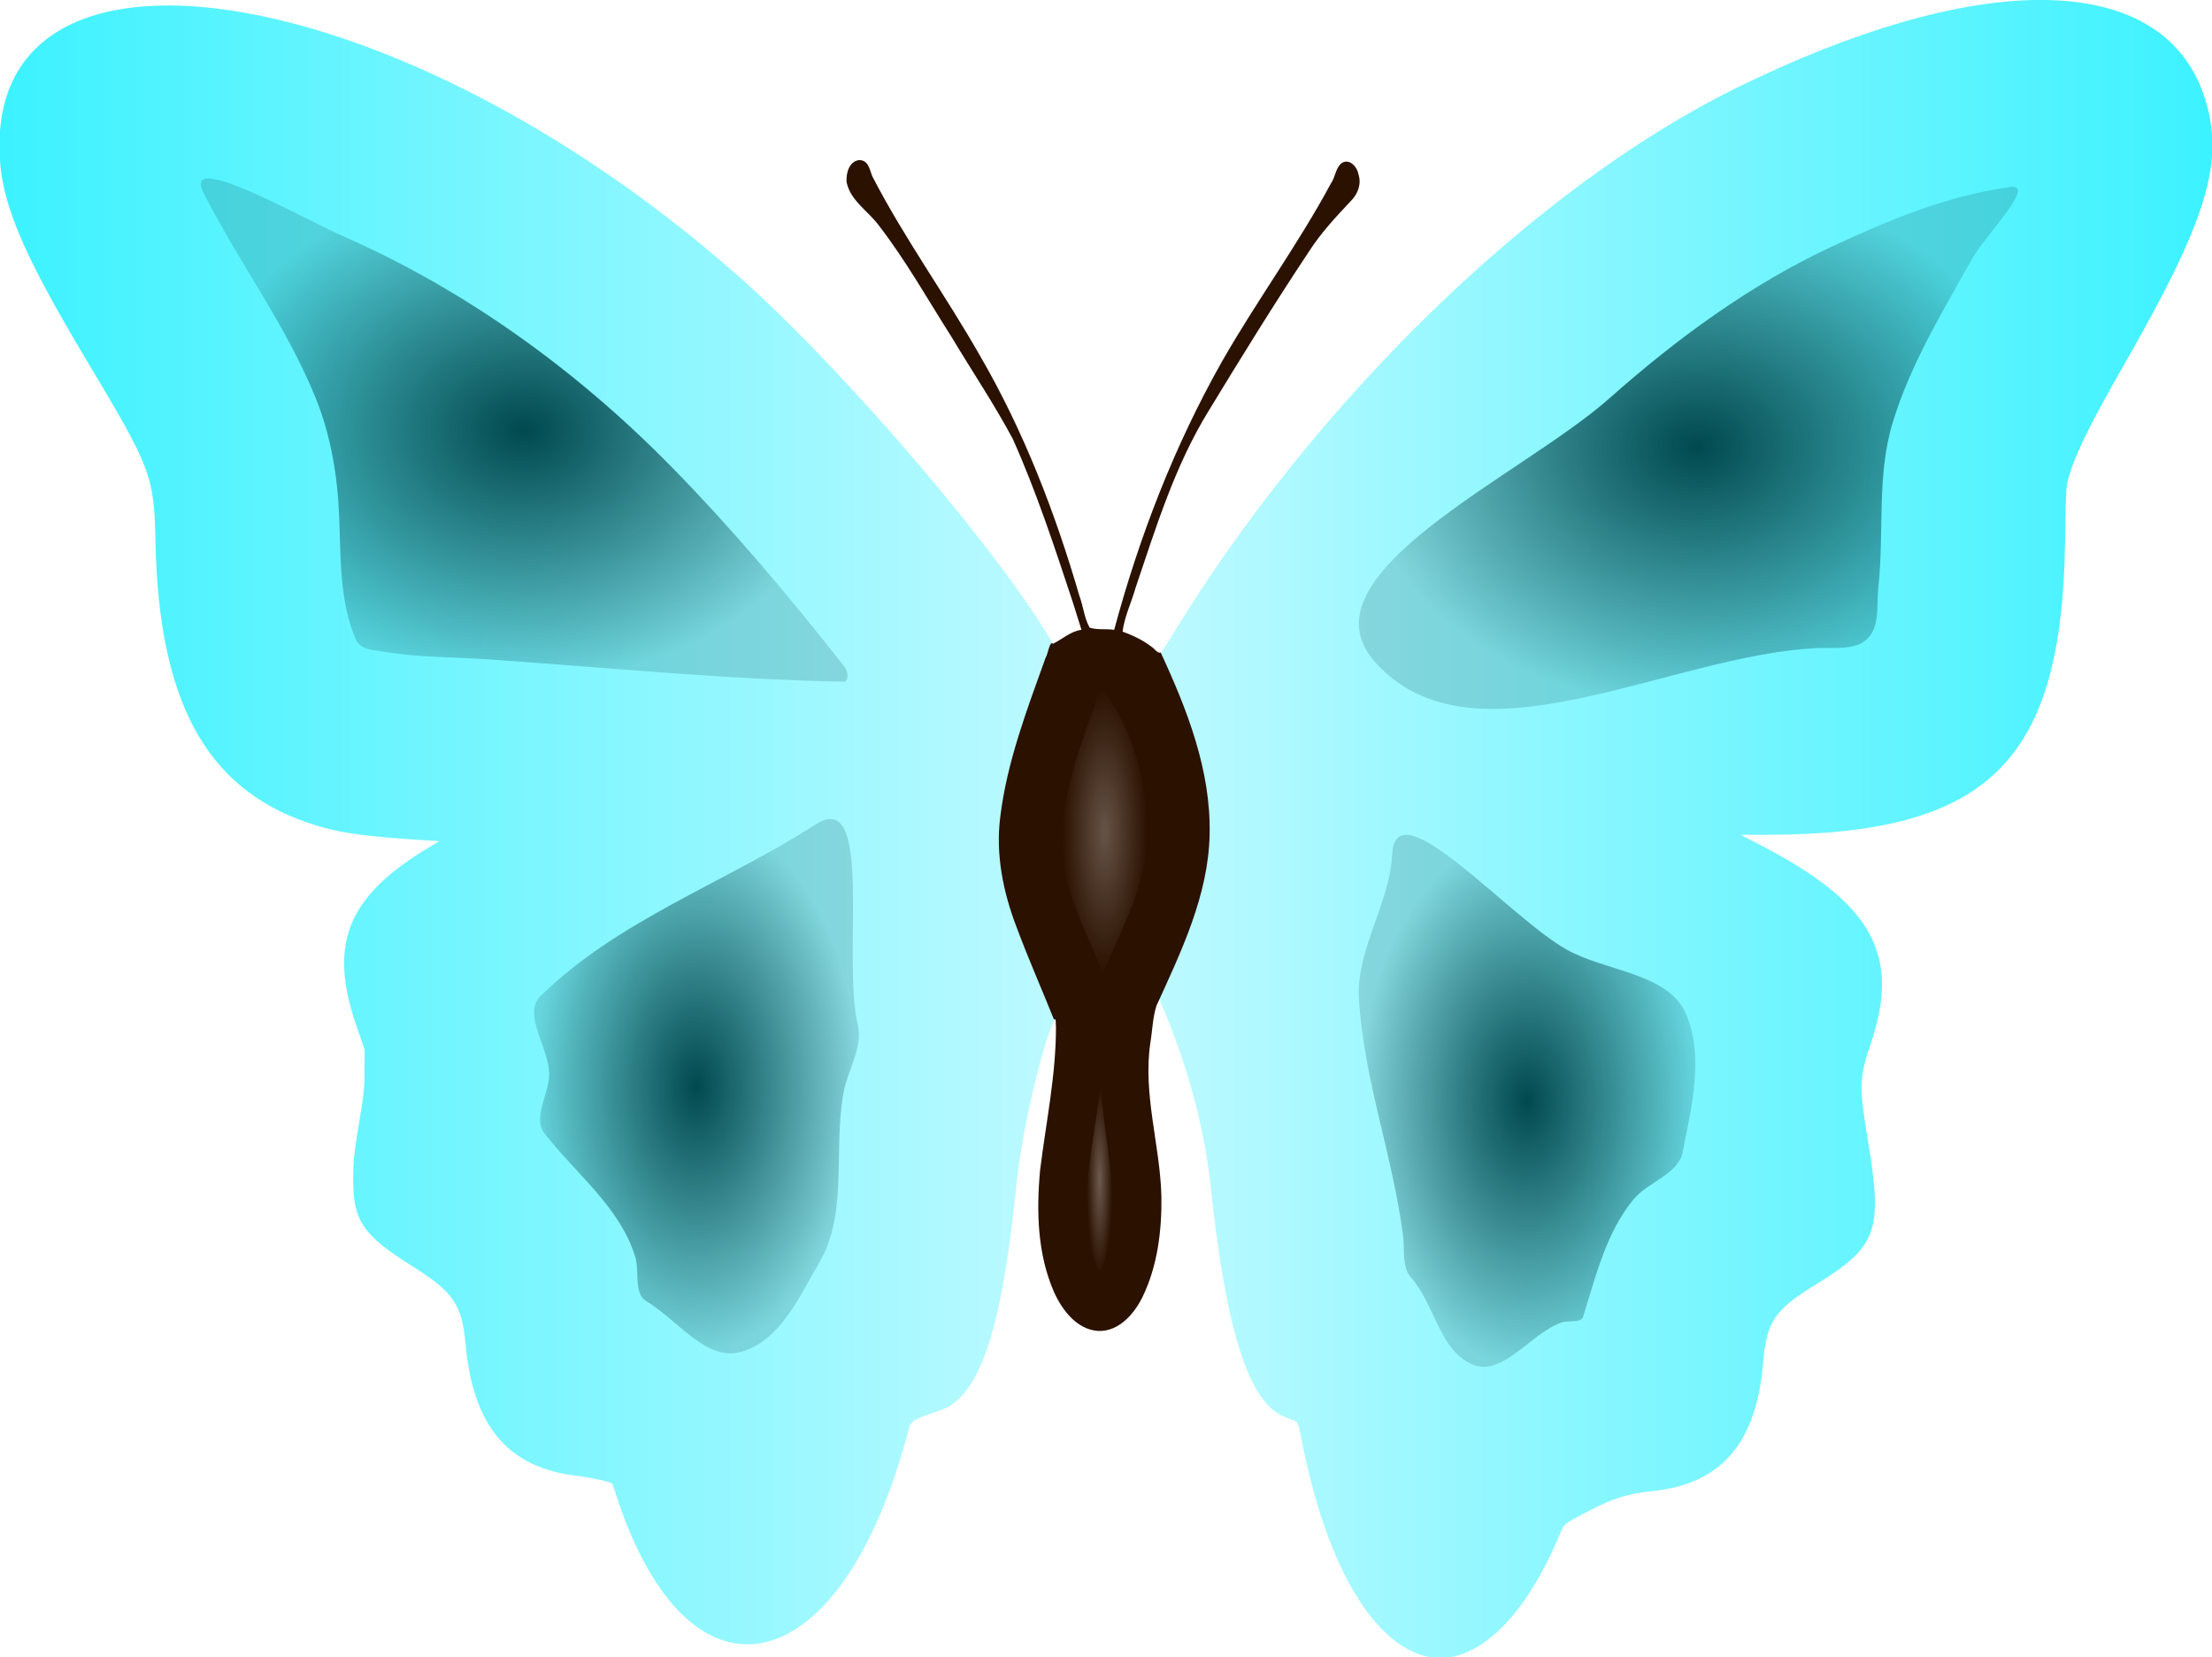
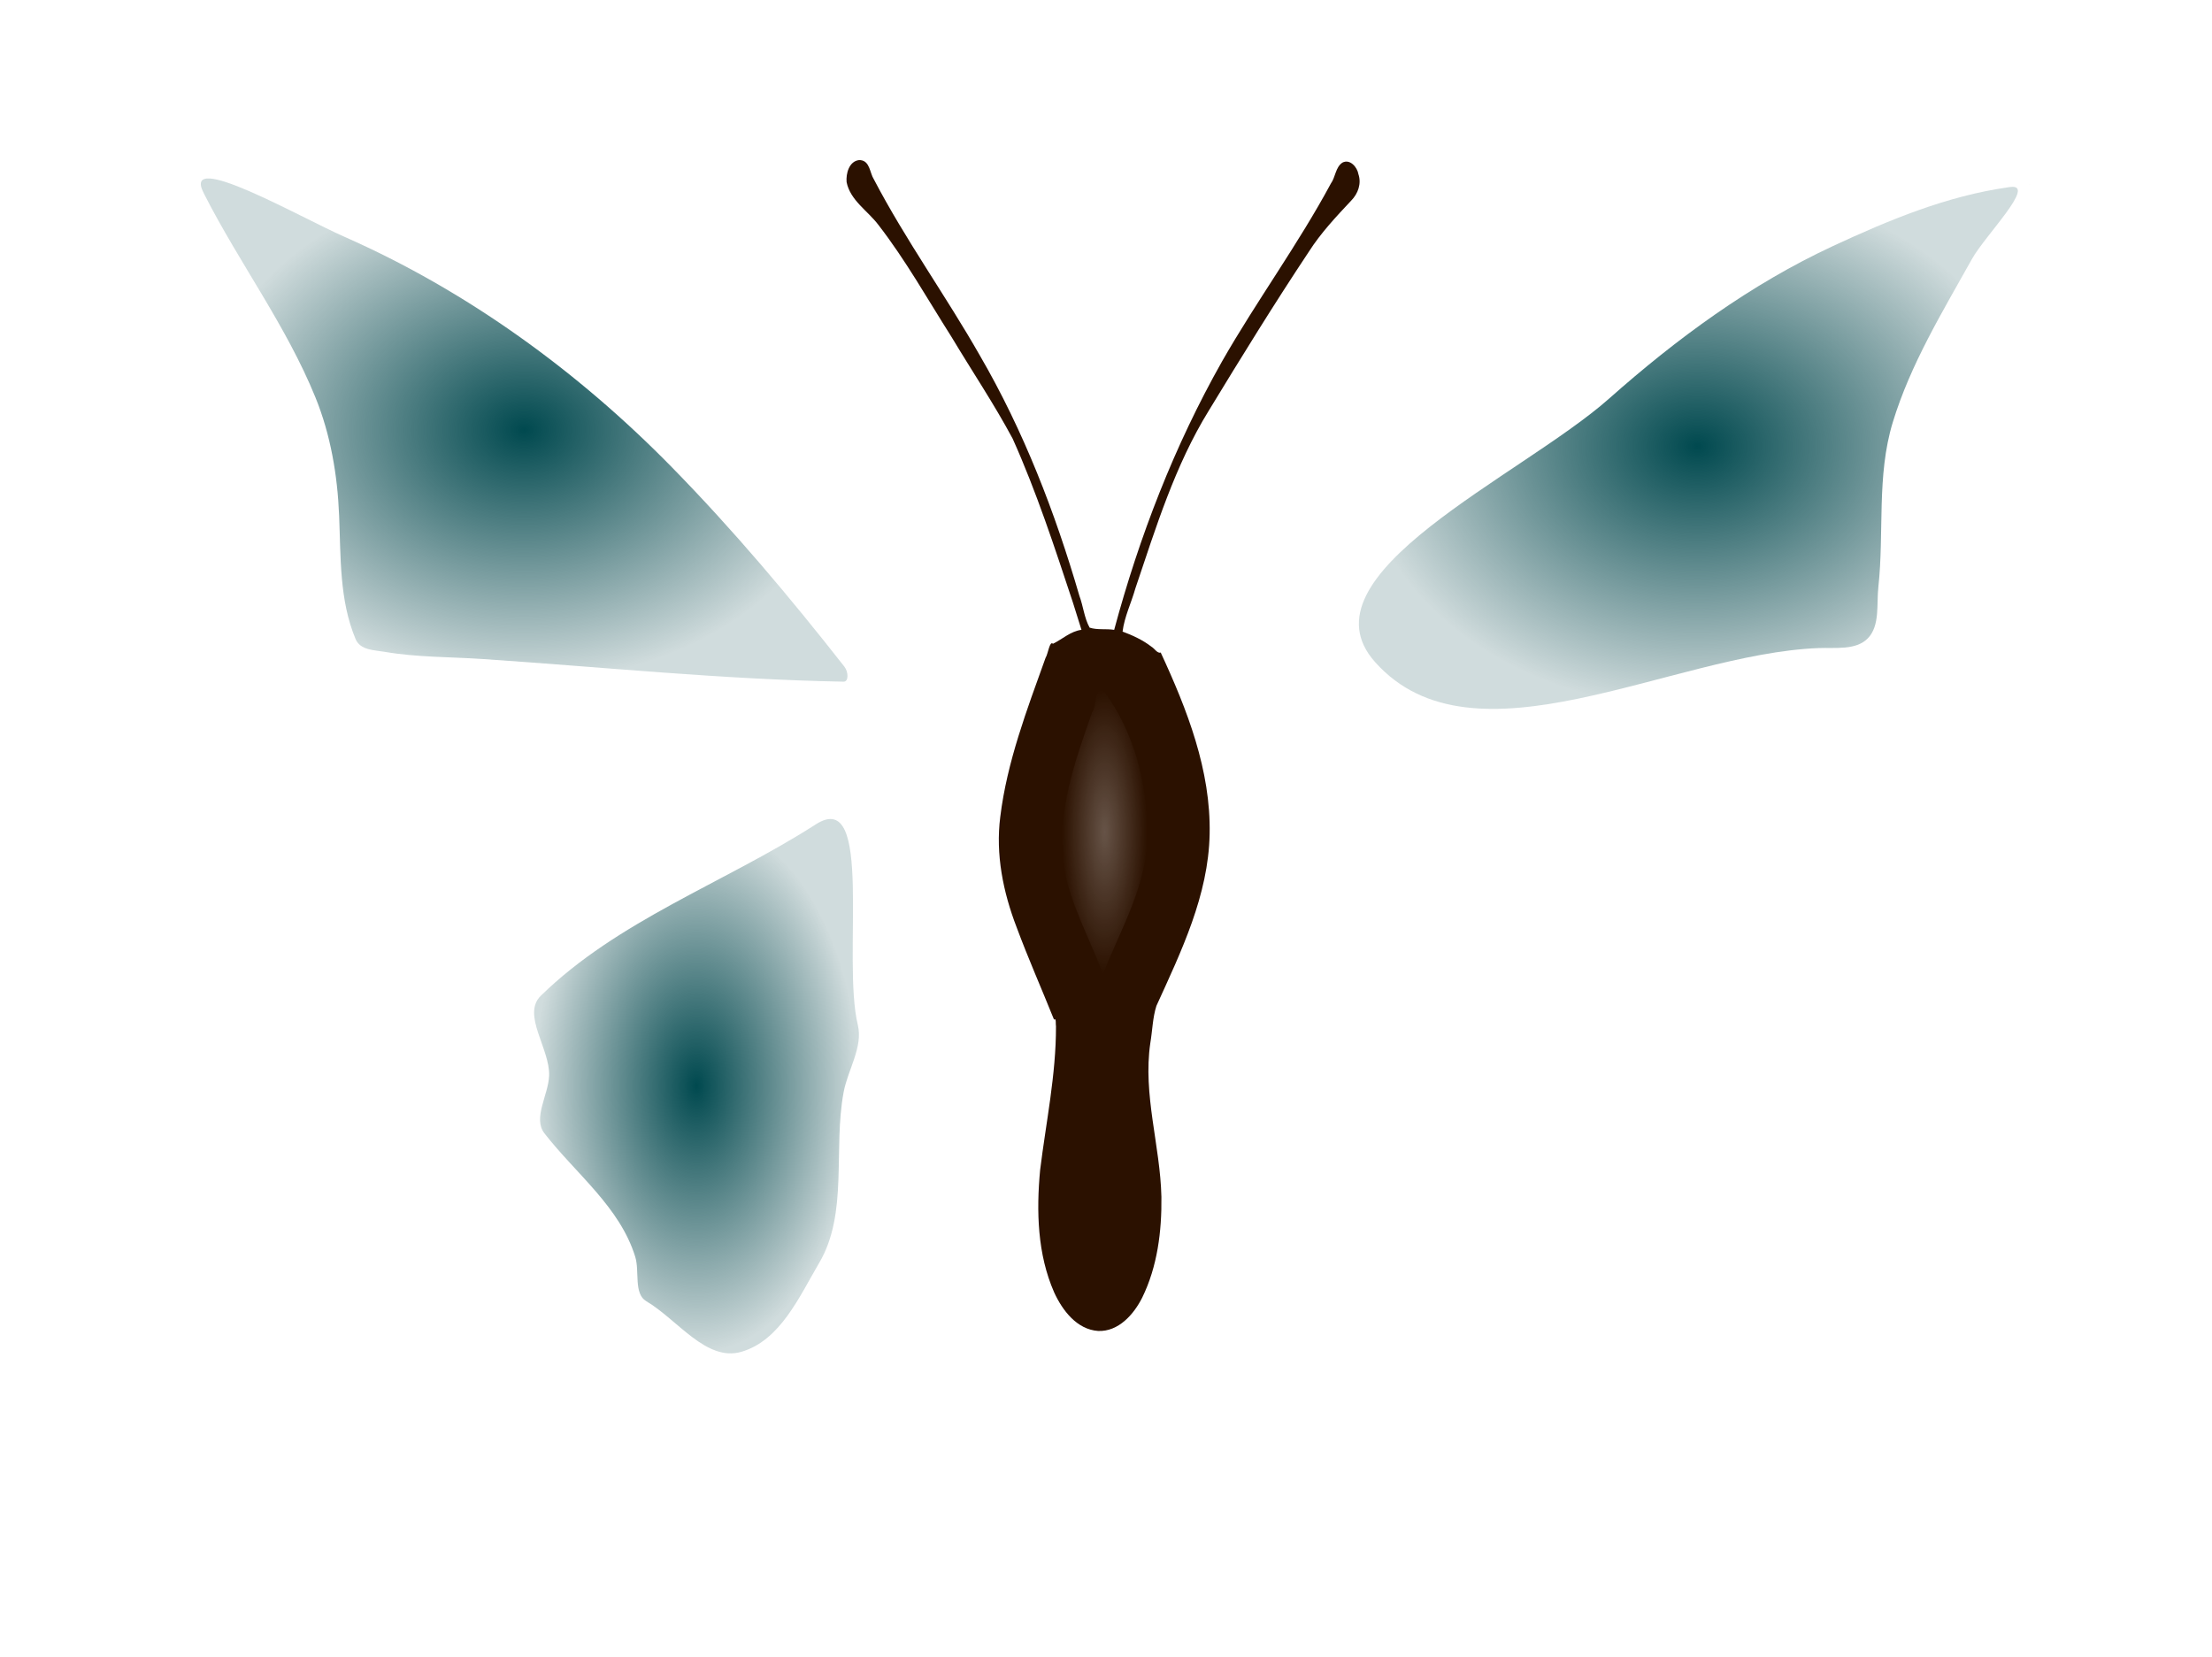
<svg xmlns="http://www.w3.org/2000/svg" xmlns:xlink="http://www.w3.org/1999/xlink" id="svg4136" height="211.48mm" width="282.22mm" version="1.1" viewBox="0 0 1000 749.324">
  <defs id="defs4138">
    <linearGradient id="linearGradient5500">
      <stop id="stop5502" stop-color="#fff" offset="0" />
      <stop id="stop5504" stop-color="#fff" stop-opacity="0" offset="1" />
    </linearGradient>
    <filter id="filter5322" style="color-interpolation-filters:sRGB" height="1.384" width="1.298" y="-.192" x="-.149">
      <feGaussianBlur id="feGaussianBlur5324" stdDeviation="36.515" />
    </filter>
    <filter id="filter5358" style="color-interpolation-filters:sRGB" height="1.384" width="1.299" y="-.192" x="-.149">
      <feGaussianBlur id="feGaussianBlur5360" stdDeviation="34.924" />
    </filter>
    <filter id="filter5370" style="color-interpolation-filters:sRGB" height="1.27" width="1.444" y="-.135" x="-.222">
      <feGaussianBlur id="feGaussianBlur5372" stdDeviation="26.096" />
    </filter>
    <filter id="filter5382" style="color-interpolation-filters:sRGB" height="1.274" width="1.433" y="-.137" x="-.217">
      <feGaussianBlur id="feGaussianBlur5384" stdDeviation="26.377" />
    </filter>
    <radialGradient id="radialGradient5506" cx="-168.99" xlink:href="#linearGradient5500" gradientUnits="userSpaceOnUse" cy="593.07" r="36.882" gradientTransform="matrix(1 0 0 3.336 0 -1385.7)" />
    <filter id="filter5636" style="color-interpolation-filters:sRGB" height="1.499" width="2.665" y="-.25" x="-.833">
      <feGaussianBlur id="feGaussianBlur5638" stdDeviation="25.59" />
    </filter>
    <radialGradient id="radialGradient5646" cx="-173.36" xlink:href="#linearGradient5500" gradientUnits="userSpaceOnUse" cy="894.41" r="11.177" gradientTransform="matrix(1 0 0 7.312 0 -5645.1)" />
    <filter id="filter5764" style="color-interpolation-filters:sRGB" height="1.396" width="3.892" y="-.198" x="-1.446">
      <feGaussianBlur id="feGaussianBlur5766" stdDeviation="13.47" />
    </filter>
    <linearGradient id="linearGradient5246-158-243-10" y2="590.31" gradientUnits="userSpaceOnUse" y1="590.31" x2="792.28" x1="-1128">
      <stop id="stop9061" stop-color="#3cf2ff" offset="0" />
      <stop id="stop9063" stop-color="#c2faff" offset=".5" />
      <stop id="stop9065" stop-color="#3cf2ff" offset="1" />
    </linearGradient>
    <radialGradient id="radialGradient5264-588-965-508" cx="345.26" gradientUnits="userSpaceOnUse" cy="258.1" r="293.63" gradientTransform="matrix(1 0 0 .777 0 57.671)">
      <stop id="stop9069" stop-color="#00494f" offset="0" />
      <stop id="stop9071" stop-color="#004045" stop-opacity=".183" offset="1" />
    </radialGradient>
    <radialGradient id="radialGradient5332-680-305-872" cx="-672.67" gradientUnits="userSpaceOnUse" cy="244.13" r="280.57" gradientTransform="matrix(1 0 0 .778 0 54.144)">
      <stop id="stop9075" stop-color="#00494f" offset="0" />
      <stop id="stop9077" stop-color="#004045" stop-opacity=".183" offset="1" />
    </radialGradient>
    <radialGradient id="radialGradient5368-345-432-876" cx="-523.11" gradientUnits="userSpaceOnUse" cy="813.55" r="140.93" gradientTransform="matrix(1 0 0 1.645 0 -524.95)">
      <stop id="stop9081" stop-color="#00494f" offset="0" />
      <stop id="stop9083" stop-color="#004045" stop-opacity=".183" offset="1" />
    </radialGradient>
    <radialGradient id="radialGradient5380-351-966-751" cx="197.57" gradientUnits="userSpaceOnUse" cy="826.24" r="146.02" gradientTransform="matrix(1 0 0 1.581 0 -479.75)">
      <stop id="stop9087" stop-color="#00494f" offset="0" />
      <stop id="stop9089" stop-color="#004045" stop-opacity=".183" offset="1" />
    </radialGradient>
  </defs>
  <g id="layer1" transform="translate(1128 -560.44)">
    <g id="g9208">
      <g id="g5829" transform="matrix(.521 0 0 .521 -540.58 627.69)">
-         <path id="path4695" d="m641.76-129.14c-69.679 0.34-159.86 25.793-262.83 76.502-174.67 86.012-366.76 272.84-490.95 477.5-4.339 7.15-9.198 14.364-9.628 14.858 65.128 139.04 43.854 194.75-1.722 294.28 22.124 49.46 40.243 107.95 46.328 165.86 13.388 127.4 33.498 189.42 65.189 201.07 11.912 4.376 10.453 2.389 13.582 18.529 20.344 104.94 59.092 174.21 105.2 188.06 41.183 12.373 86.112-26.964 118.4-103.66 4.739-11.257 2.542-9.38 24.6-21.024 22.275-11.758 34.574-15.631 57.182-18.006 59.114-6.208 89.515-41.731 95.314-111.37 2.941-35.316 9.905-45.811 44.504-67.064 54.655-33.574 59.437-46.443 46.488-125.11-7.945-48.266-7.756-54.741 2.498-85.021 26.126-77.153 0.895-122.09-96.873-172.54l-16.113-8.314 22.5-0.037c192.09-0.321 256.15-63.04 258.95-253.51 0.664-45.198 0.835-48.454 2.902-55.791 5.921-21.015 18.128-45.943 48.357-98.748 72.798-127.17 87.744-177.01 69.662-232.35-18.424-56.378-69.369-84.473-143.54-84.111zm-1622 4.807c-89.06-0.385-147.79 38.477-147.76 121.69 0.016 46.107 17.359 88.705 76.18 187.11 55.891 93.507 58.037 99.19 59.25 156.89 2.894 137.69 43.602 213.01 131.49 243.29 25.791 8.884 46.878 12.048 103.44 15.514l11.438 0.699-10.438 6.297c-69.499 41.929-86.01 83.077-61.674 153.7l7.236 21-0.064 17.5c-0.053 14.143-0.59 20.665-2.797 34-6.539 39.508-6.967 43.193-7.049 60.5-0.172 36.488 8.222 48.897 51.41 75.99 35.391 22.202 42.958 33.224 46.01 67.012 6.503 72.01 36.87 107.92 97.178 114.91 11.269 1.306 29.02 5.247 30.172 6.697 0.172 0.216 1.776 4.893 3.564 10.392 63.435 195.06 196.71 163.97 254.06-59.252 1.291-5.025 4.412-6.92 20.77-12.613 13.203-4.596 15.551-5.874 22.09-12.01 24.29-22.794 39.35-78.496 50.133-185.43 5.434-53.887 26.606-137.83 35.785-148.26-53.632-132.04-70.74-136.45-2.238-318.6-42.99-76.819-180.56-238.29-272.04-319.75-171.02-152.31-365.98-236.72-496.15-237.28z" fill="url(#linearGradient5246-158-243-10)" />
        <path id="path5256" d="m615.23 33.414c-53.36 7.514-103.47 28.368-152.22 51.012-71.56 33.244-135.58 80.354-194.15 132.29-76.41 67.75-270.8 152.91-203.17 228.76 85.387 95.766 256.53-7.119 384.72-12.155 14.552-0.572 32.704 2.142 42.951-8.56 10.538-11.006 7.394-29.449 9.029-44.418 5.186-47.487-1.657-96.464 12.506-142.93 15.405-50.542 43.19-95.945 68.731-141.76 11.48-20.593 56.572-65.564 33.189-62.458l-0.991 0.132c-0.199 0.026 52.393-7.383-0.597 0.079z" filter="url(#filter5322)" fill="url(#radialGradient5264-588-965-508)" />
        <path id="path5254" d="m-949.79 40.336c30.308 59.309 70.724 113.33 95.943 175.27 13.264 32.574 19.169 67.558 20.622 102.6 1.491 35.96 0.106 73.512 14.29 107.31 4.113 9.799 16.245 9.513 25.135 11.047 28.251 4.874 57.098 4.367 85.671 6.295 104.21 7.034 208.25 17.714 312.66 19.621 4.51 0.082 4.239-8.497 0.633-13.092-47.21-60.19-96.29-118.53-149.67-173.02-81.13-82.83-177.68-153.08-284.26-200.04-38.33-16.887-141.48-76.07-122.05-38.041z" filter="url(#filter5358)" fill="url(#radialGradient5332-680-305-872)" />
        <path id="path5252" d="m-421.5 587.53c-78.417 49.936-170.24 82.492-236.7 147.5-16.783 16.418 8.057 46.058 7.19 69.396-0.62 16.701-14.309 36.859-4.1 49.978 27.598 35.461 65.369 63.808 78.818 107.16 3.916 12.622-1.492 32.044 9.564 38.553 27.096 15.952 52.115 52.832 82.557 43.926 33.702-9.86 50.031-47.428 67.607-77.334 25.28-43.013 11.883-98.864 21.121-148.04 3.667-19.522 16.946-38.985 12.291-58.297-13.945-57.85 14.437-206.47-36.303-174.16z" filter="url(#filter5370)" fill="url(#radialGradient5368-345-432-876)" />
-         <path id="path5214" d="m80.486 613.58c-2.639 42.473-31.197 81.371-28.791 123.79 3.987 70.28 29.716 137.48 38.367 206.86 1.439 11.539-1.282 26.2 6.67 35.169 20.816 23.477 24.803 63.75 53.73 75.715 26.343 10.896 50.227-27.419 77.234-36.543 6.116-2.066 16.721 0.922 18.639-5.242 11.059-35.552 19.831-72.575 43.586-101.53 12.589-15.347 38.965-21.75 42.738-41.217 7.569-39.05 18.536-81.834 3.211-118.96-15.072-36.512-69.626-37.311-104.06-56.686-50.17-28.24-147.64-140.85-151.21-83.4z" filter="url(#filter5382)" fill="url(#radialGradient5380-351-966-751)" />
+         <path id="path5214" d="m80.486 613.58z" filter="url(#filter5382)" fill="url(#radialGradient5380-351-966-751)" />
      </g>
      <g id="g5824" transform="matrix(.521 0 0 .521 -540.58 627.69)">
        <path id="path5109" d="m-382.06 9.838c-8.692 1.009-11.493 11.717-10.816 19.133 3.155 15.821 18.383 24.901 27.512 37 23.749 30.692 42.802 64.702 63.583 97.427 17.615 29.425 36.805 57.964 52.999 88.208 20.685 46.098 36.388 94.237 52.261 142.14 2.541 7.9 4.98 15.82 7.444 23.747-9.435 1.214-16.635 8.153-24.748 12.105-2.892-2.953-4.224 8.808-6.415 12.2-16.142 44.991-33.483 90.302-39.306 138.04-4.163 32.511 2.489 65.358 14.16 95.68 10.041 27.065 21.738 53.472 32.496 80.255 2.134-1.972 1.283 4.418 1.693 5.918 0.092 41.962-8.66 83.163-13.772 124.69-3.325 35.56-2.388 73.006 12.225 106.18 7.122 15.515 19.668 32.147 38.117 33.396 17.685 0.727 30.936-14.384 38.232-28.896 13.233-26.99 17.049-57.702 16.681-87.474-1.038-44.716-16.191-88.642-9.632-133.46 1.813-10.722 2.003-21.977 5.284-32.283 21.543-47.261 45.172-96.059 46.189-149.05 1.171-55.358-19.549-108.19-42.447-157.6-2.903 1.02-5.465-3.631-8.033-5.049-7.46-5.831-16.412-9.915-25.064-13.133 1.617-12.921 7.614-25.034 11.133-37.549 17.823-52.761 34.291-106.63 63.772-154.36 28.177-46.34 56.661-92.53 86.693-137.7 10.392-16.331 23.7-30.454 36.891-44.525 5.844-5.975 8.943-14.656 6.16-22.824-0.971-6.036-7.301-13.516-13.912-10.012-6.067 4.069-5.937 12.566-10.015 18.169-28.535 53.041-64.481 101.91-94.362 154.25-41.338 73.104-71.857 152.02-93.643 233.04-6.995-1.143-14.605 0.285-21.309-1.924-4.683-8.422-5.493-18.618-8.898-27.67-21.035-72.322-48.38-143.14-86.277-208.39-29.432-51.744-64.518-100.28-92.055-153.03-3.545-5.441-3.336-15.748-11.576-16.611-0.414-0.033-0.829-0.052-1.244-0.021z" fill="#2b1100" />
        <path id="path5474" opacity=".528" d="m-173.06 470.17c-5.229 5.046-2.813 13.383-6.869 19.158-14.988 42.532-30.968 87.336-24.438 133.03 5.332 33.138 22.302 62.64 33.994 93.766 15.478-39.697 39.152-78.334 38.242-122.13 0.123-43.222-11.151-87.701-37.223-122.73-1.046-0.565-2.533-1.649-3.707-1.092z" filter="url(#filter5636)" fill="url(#radialGradient5506)" />
-         <path id="path5386" opacity="0.557" d="m-172.62 815.3c-6.004 46.954-18.512 94.968-7.588 142.03 1.597 6.503 3.778 13.007 6.899 18.798 17.396-39.904 10.678-84.455 4.707-126.13-1.65-12.391-3.001-24.829-3.697-37.313-0.107 0.87-0.214 1.741-0.32 2.611z" filter="url(#filter5764)" fill="url(#radialGradient5646)" />
      </g>
    </g>
  </g>
</svg>